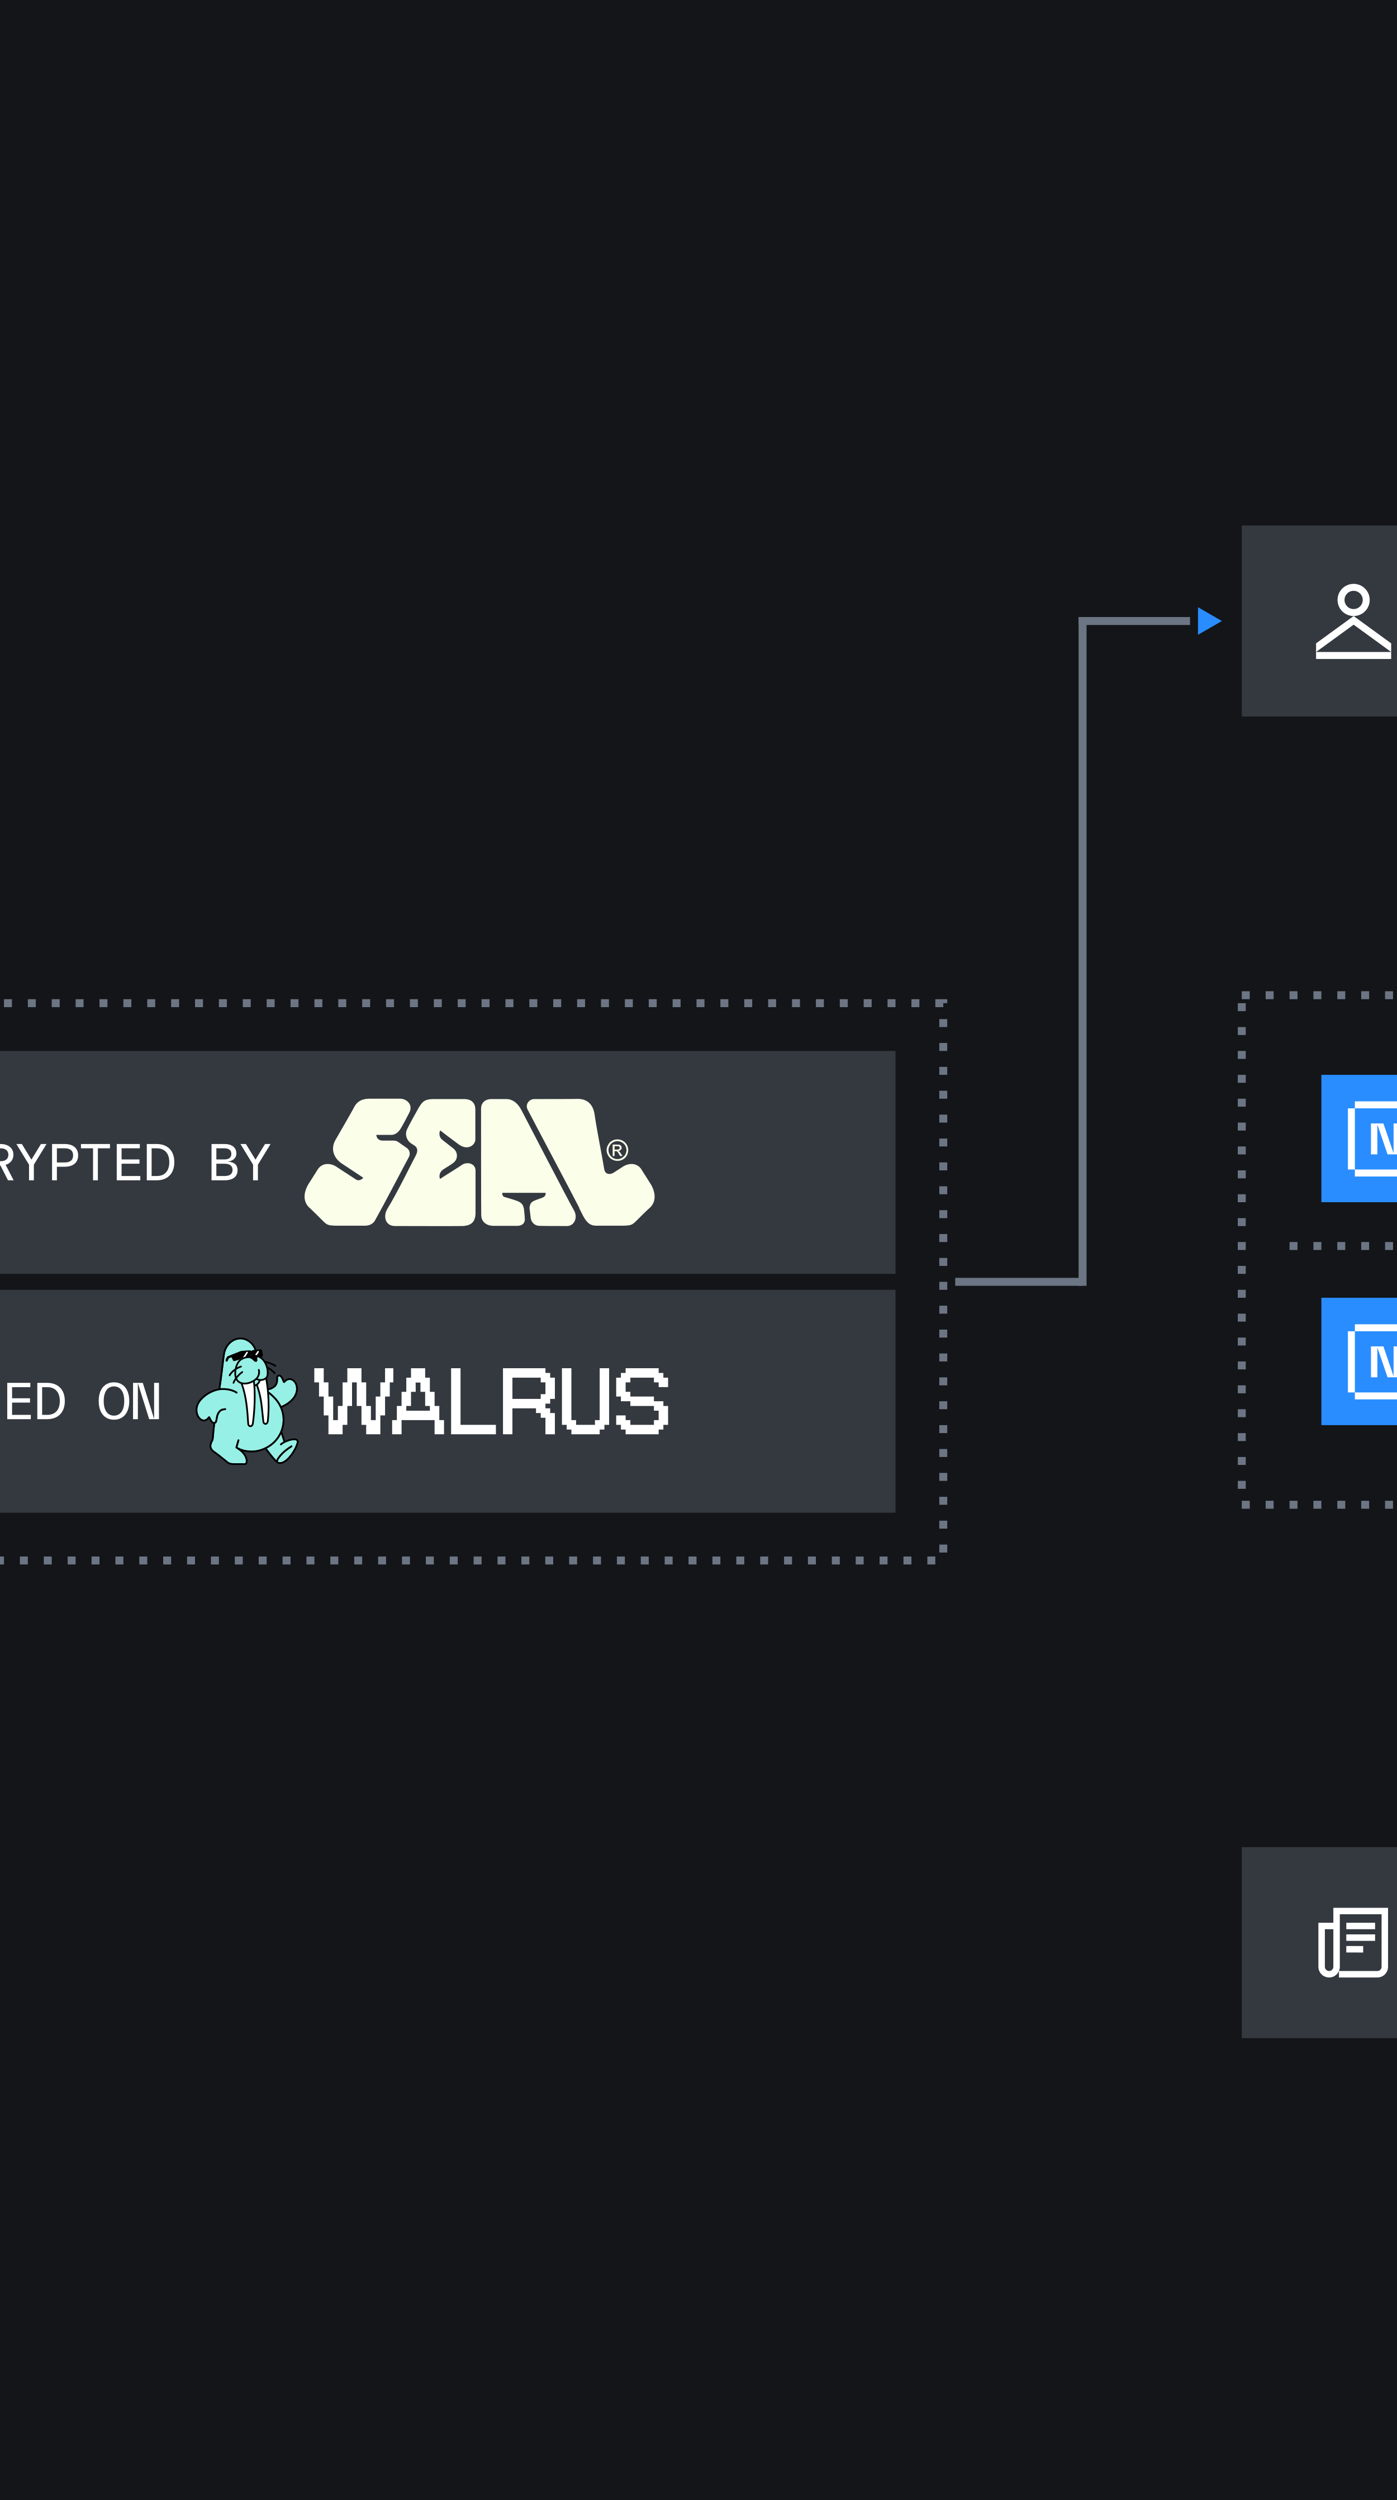
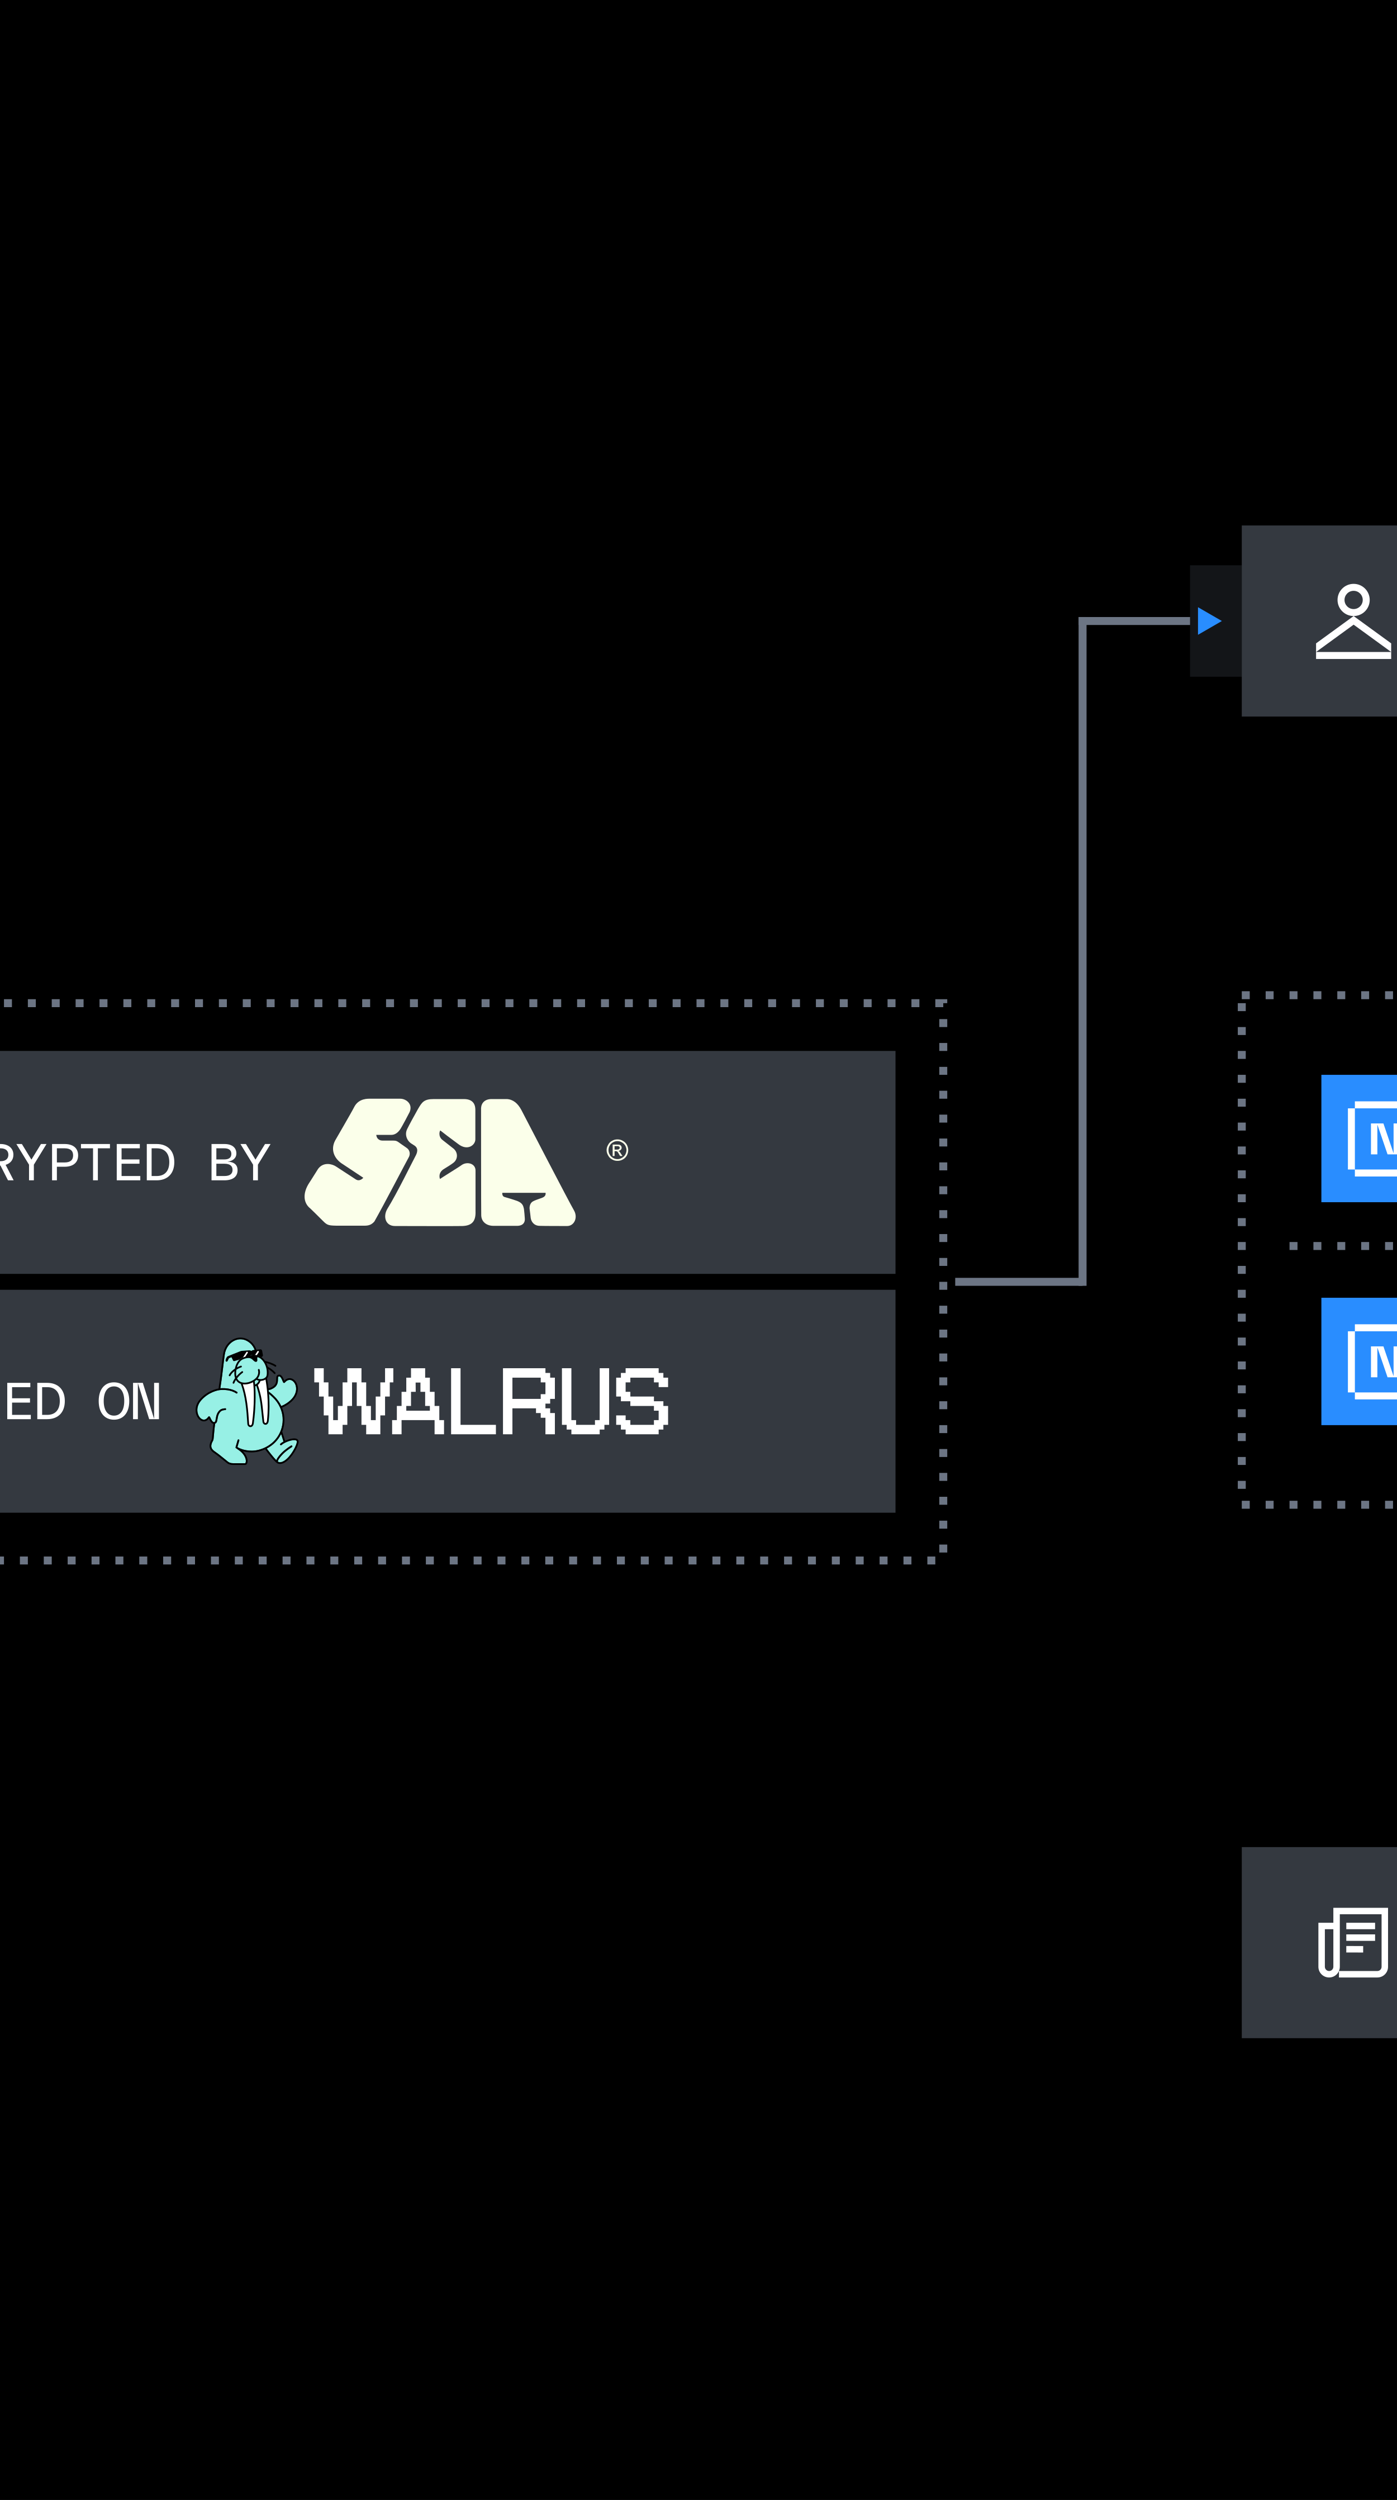
<svg xmlns="http://www.w3.org/2000/svg" width="351" height="628" viewBox="0 0 351 628" fill="none">
  <rect x="0" y="0" width="351" height="628" fill="#808080" stroke="none" />
  <g clip-path="url(#clip0_8949_68381)">
    <rect width="351" height="628" fill="black" />
-     <rect width="1368" height="752" transform="translate(-351 -62)" fill="#131518" />
    <path d="M272 155H271V157H272V156V155ZM303 156V155H272V156V157H303V156Z" fill="#6C7584" />
    <path d="M241 321H240V323H241V322V321ZM272 322V321H241V322V323H272V322Z" fill="#6C7584" />
    <rect width="13" height="28" transform="translate(299 142)" fill="#131518" />
    <path d="M307 156L301 159.464L301 152.536L307 156Z" fill="#298DFF" />
    <rect x="312" y="250" width="345" height="128" stroke="#6C7584" stroke-width="2" stroke-dasharray="2 4" />
    <rect width="32" height="32" transform="translate(332 270)" fill="#298DFF" />
    <path d="M355.784 295.538H340.419V293.786H355.784V295.538ZM357.538 293.786H355.786V278.419H357.538V293.786ZM340.418 293.786H338.666V278.419H340.418V293.786ZM350.141 289.718V282.217H351.746V289.984H348.629L346.064 282.483V289.984H344.459V282.217H347.586L350.141 289.718ZM355.784 278.419H340.419V276.667H355.784V278.419Z" fill="white" />
    <line x1="324" y1="313" x2="645" y2="313" stroke="#6C7584" stroke-width="2" stroke-dasharray="2 4" />
    <rect width="32" height="32" transform="translate(332 326)" fill="#298DFF" />
    <path d="M355.784 351.538H340.419V349.786H355.784V351.538ZM357.538 349.786H355.786V334.419H357.538V349.786ZM340.418 349.786H338.666V334.419H340.418V349.786ZM350.141 345.718V338.217H351.746V345.984H348.629L346.064 338.483V345.984H344.459V338.217H347.586L350.141 345.718ZM355.784 334.419H340.419V332.667H355.784V334.419Z" fill="white" />
    <rect x="-101" y="252" width="338" height="140" stroke="#6C7584" stroke-width="2" stroke-dasharray="2 4" />
    <rect width="314" height="56" transform="translate(-89 264)" fill="#343940" />
    <path d="M-26.964 296.5L-26.964 287.38H-21.168V288.46H-25.752L-25.752 291.256H-21.252L-21.252 292.336H-25.752L-25.752 295.42H-21.048L-21.048 296.5H-26.964ZM-19.485 296.5L-19.485 287.38H-17.037L-14.193 296.428L-14.193 287.38H-12.981L-12.981 296.5H-15.429L-18.273 287.452L-18.273 296.5H-19.485ZM-7.939 296.632C-10.267 296.632 -11.779 294.916 -11.779 291.94C-11.779 288.964 -10.267 287.248 -7.939 287.248C-6.067 287.248 -4.843 288.364 -4.387 290.344H-5.647C-5.995 289 -6.739 288.268 -7.939 288.268C-9.547 288.268 -10.519 289.6 -10.519 291.94C-10.519 294.28 -9.547 295.612 -7.939 295.612C-6.739 295.612 -5.983 294.868 -5.623 293.524H-4.363C-4.807 295.516 -6.067 296.632 -7.939 296.632ZM-3.065 296.5L-3.065 287.38H0.127C2.119 287.38 3.367 288.436 3.367 290.08C3.367 291.34 2.635 292.252 1.411 292.612L3.427 296.5H2.011L0.115 292.78H-1.853L-1.853 296.5H-3.065ZM-1.853 291.7H0.151C1.363 291.7 2.107 291.124 2.107 290.08C2.107 289.036 1.363 288.46 0.151 288.46H-1.853L-1.853 291.7ZM7.294 296.5L7.294 292.576L4.114 287.38H5.494L7.894 291.304L10.294 287.38H11.686L8.506 292.576L8.506 296.5H7.294ZM13.08 296.5L13.08 287.38H16.224C18.348 287.38 19.632 288.4 19.632 290.236C19.632 292.072 18.348 293.092 16.224 293.092H14.292V296.5H13.08ZM14.292 292.012H16.26C17.616 292.012 18.372 291.436 18.372 290.236C18.372 289.036 17.616 288.46 16.26 288.46H14.292L14.292 292.012ZM23.378 296.5L23.378 288.46H20.343V287.38H27.627V288.46H24.59L24.59 296.5H23.378ZM29.333 296.5L29.333 287.38H35.129V288.46H30.545L30.545 291.256H35.045V292.336H30.545L30.545 295.42H35.249V296.5H29.333ZM36.883 296.5L36.883 287.38H39.355C42.019 287.38 43.795 288.976 43.795 291.94C43.795 294.904 42.019 296.5 39.355 296.5H36.883ZM38.095 295.42H39.391C41.371 295.42 42.535 294.184 42.535 291.94C42.535 289.708 41.371 288.46 39.391 288.46H38.095L38.095 295.42ZM53.148 296.5L53.148 287.38H56.364C58.536 287.38 59.388 288.484 59.388 289.744C59.388 290.944 58.476 291.676 57.156 291.808C58.812 291.868 59.688 292.588 59.688 293.968C59.688 295.612 58.476 296.5 56.364 296.5H53.148ZM54.36 295.42H56.4C57.756 295.42 58.428 294.88 58.428 293.884C58.428 292.876 57.756 292.336 56.4 292.336H54.36V295.42ZM54.36 291.256H56.352C57.468 291.256 58.128 290.836 58.128 289.864C58.128 288.904 57.468 288.46 56.352 288.46H54.36L54.36 291.256ZM63.59 296.5V292.576L60.41 287.38H61.79L64.19 291.304L66.59 287.38H67.982L64.802 292.576V296.5H63.59Z" fill="white" />
    <path fill-rule="evenodd" clip-rule="evenodd" d="M98.057 285.084C98.072 285.084 98.323 285.087 98.323 285.087C99.201 285.087 100.012 284.563 100.664 283.52C100.924 283.129 102.749 279.74 102.923 279.349C103.792 277.263 101.967 276.003 100.577 276.003C100.316 276.003 93.408 276.003 93.103 276.003C92.582 276.003 90.236 275.83 89.063 277.959C88.107 279.827 84.892 285.258 84.196 286.518C82.936 288.951 84.109 291.211 86.108 292.427C87.412 293.296 89.323 294.556 91.279 295.86C91.279 295.86 90.41 296.946 89.367 296.251C89.106 296.077 84.631 293.166 84.37 292.992C83.414 292.384 81.285 291.819 79.938 293.6C79.808 293.774 78.157 296.468 77.679 297.163C76.072 299.64 76.115 302.116 77.983 303.594C78.418 303.985 80.199 305.766 80.59 306.157C82.111 307.678 82.154 307.852 84.457 307.895C84.501 307.895 91.235 307.895 91.279 307.895C92.626 307.938 93.321 307.678 94.059 306.852C96.319 302.898 102.184 291.602 102.619 290.863C103.271 289.82 102.88 288.777 102.097 288.3C101.793 288.082 100.968 287.517 100.664 287.3C99.534 286.475 99.621 286.518 98.013 286.518C97.926 286.518 96.753 286.518 96.275 286.518C96.015 286.518 95.493 286.562 94.972 286.084C94.711 285.823 94.581 285.475 94.537 285.084C96.102 285.084 96.493 285.084 98.057 285.084Z" fill="#FBFFEA" />
    <path fill-rule="evenodd" clip-rule="evenodd" d="M103.401 287.299C102.315 286.647 101.533 285.039 102.358 283.519C102.749 282.693 104.096 280.217 105.008 278.609C106.051 276.828 106.529 276.089 109.006 276.089C109.136 276.089 116.522 276.089 116.566 276.089C119.347 276.089 119.434 278.088 119.434 278.87C119.434 279.217 119.434 285.821 119.434 286.212C119.434 287.646 117.478 289.21 115.132 287.386C115.002 287.299 113.438 286.126 112.395 285.344C112.091 285.126 110.831 284.127 110.657 283.997C110.526 283.866 109.918 285.474 111.265 286.43C111.83 286.864 113.133 287.907 113.698 288.341C115.176 289.341 115.132 291.253 113.829 292.165C113.394 292.513 112.264 293.208 111.7 293.555C109.875 294.555 110.526 296.206 110.57 296.162C110.918 295.858 115.48 293.077 115.958 292.686C117.348 291.687 119.564 292.252 119.477 294.164C119.477 294.294 119.477 304.114 119.477 304.244C119.564 306.634 118.738 307.894 116.175 307.98C115.914 308.024 99.534 307.98 99.23 307.98C96.84 307.98 96.188 305.591 97.318 303.679C99.795 299.682 103.618 291.817 104.357 290.471C104.835 289.602 105.269 288.428 104.009 287.69C102.749 286.908 104.965 288.255 103.401 287.299Z" fill="#FBFFEA" />
    <path fill-rule="evenodd" clip-rule="evenodd" d="M120.911 305.286C120.868 305.025 120.868 278.521 120.868 278.348C120.955 277.044 121.824 276.045 123.648 276.088C123.735 276.088 127.255 276.088 127.342 276.088C128.906 276.175 130.079 277.131 130.991 278.826C131.6 279.999 143.157 302.288 144.2 304.026C145.286 305.894 144.243 307.98 142.505 307.98C141.506 307.98 136.727 307.98 135.553 307.936C134.12 307.893 133.468 306.85 133.338 305.938C133.294 305.59 133.164 304.33 133.077 303.765C132.99 303.157 133.164 302.158 133.946 301.767C134.858 301.289 136.031 301.028 136.553 300.724C137.248 300.333 137.074 299.638 137.074 299.638C136.509 299.638 126.212 299.638 126.212 299.638C126.212 299.638 126.082 300.463 126.733 300.68C126.907 300.724 128.862 301.289 129.949 301.68C131.382 302.245 131.469 302.983 131.643 303.678C131.686 303.896 131.86 305.807 131.86 306.068C131.947 306.981 131.513 307.893 129.992 307.936C128.167 307.936 125.43 307.936 123.996 307.936C122.301 307.936 120.955 306.981 120.911 305.286Z" fill="#FBFFEA" />
-     <path fill-rule="evenodd" clip-rule="evenodd" d="M132.641 278.871C133.945 281.434 144.199 300.725 145.415 303.159L145.589 303.55V303.637C145.937 304.201 146.675 306.026 147.458 306.852C148.196 307.677 148.891 307.938 150.238 307.895C150.238 307.895 156.495 307.895 156.538 307.895C158.841 307.851 158.885 307.677 160.405 306.157C160.796 305.766 162.578 303.984 163.056 303.593C164.881 302.116 164.924 299.639 163.316 297.163C162.839 296.467 161.187 293.774 161.057 293.6C159.71 291.818 157.625 292.383 156.625 292.992C156.495 293.078 155.496 293.73 154.409 294.425L154.149 294.599C153.41 295.034 152.671 294.947 152.367 294.686C152.063 294.469 151.846 294.121 151.759 293.383C151.325 290.602 150.021 284.302 149.413 280.087C148.935 276.524 146.545 276.046 145.198 276.046C144.416 276.09 134.857 276.09 134.206 276.09C132.815 276.133 131.859 277.567 132.641 278.871Z" fill="#FBFFEA" />
    <path d="M155.149 286.22C155.584 286.22 156.018 286.307 156.453 286.568C156.887 286.785 157.235 287.133 157.496 287.567C157.713 288.002 157.843 288.436 157.843 288.914C157.843 289.392 157.713 289.826 157.496 290.261C157.235 290.695 156.931 291.043 156.496 291.26C156.062 291.521 155.584 291.608 155.149 291.608C154.671 291.608 154.237 291.521 153.802 291.26C153.368 291.043 153.02 290.695 152.803 290.261C152.542 289.826 152.412 289.392 152.412 288.914C152.412 288.436 152.542 288.002 152.803 287.567C153.02 287.133 153.368 286.785 153.802 286.568C154.237 286.307 154.671 286.22 155.149 286.22ZM155.149 286.655C154.758 286.655 154.367 286.742 154.02 286.959C153.672 287.133 153.368 287.437 153.194 287.784C152.977 288.132 152.89 288.523 152.89 288.914C152.89 289.305 152.977 289.696 153.194 290.044C153.368 290.391 153.672 290.652 154.02 290.869C154.367 291.087 154.758 291.173 155.149 291.173C155.54 291.173 155.888 291.087 156.236 290.869C156.627 290.652 156.887 290.391 157.105 290.044C157.278 289.696 157.409 289.305 157.409 288.914C157.409 288.523 157.278 288.132 157.105 287.784C156.887 287.437 156.583 287.133 156.236 286.959C155.888 286.742 155.497 286.655 155.149 286.655ZM153.933 290.391V287.524H154.932C155.28 287.524 155.54 287.524 155.671 287.567C155.845 287.654 155.975 287.741 156.062 287.871C156.149 288.002 156.192 288.132 156.192 288.306C156.192 288.523 156.105 288.697 155.975 288.827C155.801 289.001 155.627 289.088 155.367 289.131C155.454 289.131 155.54 289.218 155.627 289.262C155.714 289.392 155.888 289.566 156.018 289.826L156.409 290.391H155.801L155.54 289.957C155.367 289.609 155.193 289.349 155.063 289.262C154.976 289.218 154.845 289.175 154.715 289.175H154.411V290.391H153.933ZM154.411 288.784H154.976C155.28 288.784 155.454 288.74 155.54 288.653C155.627 288.566 155.714 288.48 155.714 288.349C155.714 288.262 155.671 288.175 155.627 288.089C155.584 288.045 155.497 288.002 155.41 287.958C155.323 287.915 155.193 287.915 154.932 287.915H154.411V288.784Z" fill="#FBFFEA" />
    <rect width="314" height="56" transform="translate(-89 324)" fill="#343940" />
    <path d="M-27.562 356.632C-29.446 356.632 -30.742 355.552 -30.994 353.752H-29.734C-29.59 354.988 -28.75 355.612 -27.55 355.612C-26.266 355.612 -25.522 354.94 -25.522 353.992C-25.522 352.996 -26.17 352.792 -27.466 352.456L-28.522 352.18C-29.782 351.856 -30.766 351.16 -30.766 349.78C-30.766 348.328 -29.374 347.248 -27.694 347.248C-25.918 347.248 -24.778 348.256 -24.538 349.756H-25.798C-26.038 348.712 -26.746 348.268 -27.694 348.268C-28.702 348.268 -29.566 348.82 -29.566 349.66C-29.566 350.524 -29.026 350.8 -27.79 351.124L-26.734 351.4C-25.078 351.832 -24.322 352.432 -24.322 353.86C-24.322 355.492 -25.654 356.632 -27.562 356.632ZM-20.216 356.5L-20.216 348.46H-23.252V347.38H-15.968L-15.968 348.46H-19.004L-19.004 356.5H-20.216ZM-11.573 356.632C-13.901 356.632 -15.413 354.916 -15.413 351.94C-15.413 348.964 -13.901 347.248 -11.573 347.248C-9.245 347.248 -7.733 348.964 -7.733 351.94C-7.733 354.916 -9.245 356.632 -11.573 356.632ZM-14.153 351.94C-14.153 354.28 -13.181 355.612 -11.573 355.612C-9.965 355.612 -8.993 354.28 -8.993 351.94C-8.993 349.6 -9.965 348.268 -11.573 348.268C-13.181 348.268 -14.153 349.6 -14.153 351.94ZM-6.447 356.5L-6.447 347.38H-3.255C-1.263 347.38 -0.015 348.436 -0.015 350.08C-0.015 351.34 -0.747 352.252 -1.971 352.612L0.045 356.5H-1.371L-3.267 352.78H-5.235L-5.235 356.5H-6.447ZM-5.235 351.7H-3.231C-2.019 351.7 -1.275 351.124 -1.275 350.08C-1.275 349.036 -2.019 348.46 -3.231 348.46H-5.235L-5.235 351.7ZM1.823 356.5L1.823 347.38H7.619V348.46H3.035L3.035 351.256H7.535V352.336H3.035L3.035 355.42H7.739V356.5H1.823ZM9.374 356.5L9.374 347.38H11.846C14.51 347.38 16.286 348.976 16.286 351.94C16.286 354.904 14.51 356.5 11.846 356.5H9.374ZM10.586 355.42H11.882C13.862 355.42 15.026 354.184 15.026 351.94C15.026 349.708 13.862 348.46 11.882 348.46H10.586L10.586 355.42ZM28.639 356.632C26.311 356.632 24.799 354.916 24.799 351.94C24.799 348.964 26.311 347.248 28.639 347.248C30.966 347.248 32.478 348.964 32.478 351.94C32.478 354.916 30.966 356.632 28.639 356.632ZM26.058 351.94C26.058 354.28 27.03 355.612 28.639 355.612C30.247 355.612 31.218 354.28 31.218 351.94C31.218 349.6 30.247 348.268 28.639 348.268C27.03 348.268 26.058 349.6 26.058 351.94ZM33.429 356.5L33.429 347.38H35.877L38.721 356.428L38.721 347.38H39.933L39.933 356.5H37.485L34.641 347.452L34.641 356.5H33.429Z" fill="white" />
    <path d="M70.803 364.928C71.28 364.432 72.299 363.645 73.123 363.137C73.225 363.074 73.359 363.105 73.422 363.207C73.486 363.309 73.454 363.443 73.352 363.506C72.554 363.998 71.573 364.755 71.118 365.228C69.886 366.511 69.804 366.983 69.826 367.126C69.831 367.156 69.842 367.18 69.872 367.202C69.886 367.21 69.903 367.221 69.915 367.227C70.369 367.411 70.902 367.302 71.498 366.903C73.124 365.813 74.583 363.015 74.583 362.157C74.583 361.996 74.52 361.901 74.371 361.836C73.621 361.513 71.5 362.268 70.734 362.986C70.646 363.068 70.508 363.064 70.426 362.977C70.343 362.889 70.348 362.752 70.435 362.67C70.627 362.49 70.907 362.303 71.233 362.127L70.634 360.222C69.864 361.788 68.607 363.054 67.017 363.877C67.741 364.848 68.781 366.162 69.431 366.823C69.564 366.369 70.01 365.754 70.803 364.928Z" fill="#97F0E5" />
    <path d="M64.582 340.879C64.46 340.889 64.355 340.804 64.343 340.684C64.154 338.773 63.312 337.449 61.84 336.749C60.863 336.294 59.732 336.334 58.741 336.862C57.555 337.493 56.713 338.733 56.488 340.179C56.366 340.96 56.261 341.858 56.138 342.898C55.96 344.416 55.739 346.294 55.362 348.746C56.427 348.653 58.274 348.757 59.583 349.66C59.682 349.728 59.707 349.863 59.639 349.962C59.57 350.06 59.434 350.085 59.336 350.017C58.019 349.109 56.087 349.079 55.153 349.205C54.714 349.264 52.428 349.665 50.556 351.778C49.624 352.828 49.337 354.158 49.789 355.336C50.063 356.051 50.584 356.554 51.115 356.615C51.557 356.667 51.977 356.417 52.331 355.896C52.373 355.834 52.459 355.788 52.533 355.789C52.699 355.794 52.76 355.923 52.895 356.205C53.049 356.528 53.336 357.128 53.664 357.237C53.752 357.267 53.838 357.257 53.935 357.207C54.103 357.118 54.158 356.774 54.221 356.375C54.327 355.716 54.471 354.812 55.284 354.151C55.605 353.9 56.017 353.834 56.563 353.768C56.681 353.752 56.791 353.839 56.805 353.958C56.82 354.077 56.734 354.185 56.615 354.199C56.139 354.256 55.785 354.311 55.556 354.49C54.875 355.044 54.751 355.82 54.651 356.444C54.569 356.957 54.499 357.4 54.138 357.591C54.11 357.606 54.081 357.618 54.053 357.629C53.908 358.65 53.83 359.585 53.767 360.343C53.687 361.301 53.65 361.697 53.551 361.87C52.806 363.135 52.953 363.943 54.056 364.659C54.752 365.122 55.927 366.079 56.785 366.778C56.967 366.926 57.135 367.062 57.28 367.18C57.611 367.447 58.021 367.566 58.608 367.566H61.617C61.622 367.56 61.699 367.489 61.743 367.289C61.854 366.792 61.68 365.936 60.861 365.026C60.458 364.58 59.91 364.21 59.547 363.965C59.43 363.886 59.334 363.821 59.27 363.772C59.27 363.772 59.27 363.772 59.269 363.771C59.269 363.771 59.27 363.771 59.269 363.771C59.269 363.771 59.268 363.77 59.267 363.77C59.267 363.769 59.267 363.769 59.266 363.768C59.252 363.757 59.243 363.743 59.232 363.73C59.226 363.721 59.217 363.715 59.211 363.706C59.211 363.705 59.211 363.704 59.21 363.704C59.204 363.692 59.202 363.679 59.198 363.666C59.193 363.653 59.186 363.641 59.185 363.627C59.184 363.626 59.184 363.626 59.184 363.625C59.183 363.617 59.186 363.609 59.186 363.601C59.186 363.596 59.186 363.591 59.187 363.586C59.187 363.572 59.186 363.558 59.189 363.544C59.19 363.543 59.19 363.542 59.191 363.54C59.191 363.54 59.191 363.539 59.191 363.538L59.705 361.742C59.739 361.627 59.858 361.559 59.975 361.593C60.09 361.626 60.157 361.746 60.124 361.861L59.653 363.507C60.601 364.136 62.746 364.737 64.891 364.216C67.837 363.491 70.037 361.395 70.776 358.61C71.229 356.906 71.073 355.161 70.378 353.596C70.373 353.587 70.366 353.58 70.362 353.57C70.36 353.565 70.361 353.559 70.359 353.554C69.935 352.615 69.316 351.741 68.514 350.983C67.841 350.331 67.238 349.901 67.232 349.897C67.134 349.827 67.111 349.692 67.181 349.594C67.25 349.496 67.386 349.473 67.484 349.543C67.51 349.561 68.119 349.995 68.816 350.67C69.611 351.422 70.232 352.284 70.676 353.209C71.53 352.849 72.272 352.385 72.933 351.789C74.119 350.743 74.636 349.384 74.319 348.15C74.122 347.383 73.614 346.801 73.026 346.669C72.525 346.556 72.005 346.784 71.564 347.312C71.502 347.382 71.42 347.412 71.335 347.397C71.169 347.368 71.109 347.218 70.979 346.891C70.833 346.524 70.589 345.91 70.266 345.778C70.176 345.742 70.085 345.746 69.98 345.793C69.853 345.842 69.845 346.062 69.842 346.418C69.835 347.138 69.826 348.227 68.361 348.91C68.036 349.083 67.819 349.167 67.279 349.167C67.159 349.167 67.061 349.07 67.061 348.95C67.061 348.852 67.128 348.772 67.217 348.745C67.112 347.904 66.823 346.147 66.823 346.147C66.823 346.147 67.239 345.475 67.219 344.864C67.18 343.462 66.705 341.685 65.062 340.856C64.975 340.791 64.875 340.661 64.767 340.563C64.77 340.589 64.774 340.615 64.777 340.642C64.788 340.761 64.701 340.867 64.582 340.879Z" fill="#97F0E5" />
    <path d="M74.544 361.438C73.895 361.158 72.633 361.469 71.627 361.931L70.9 359.615C71.014 359.325 71.116 359.028 71.197 358.721C71.658 356.985 71.519 355.21 70.853 353.605C71.749 353.227 72.528 352.738 73.223 352.113C74.532 350.959 75.1 349.437 74.741 348.042C74.499 347.104 73.879 346.416 73.122 346.245C72.527 346.111 71.93 346.318 71.421 346.824C71.408 346.792 71.396 346.76 71.384 346.73C71.201 346.272 70.925 345.579 70.431 345.377C70.23 345.294 70.019 345.301 69.813 345.392C69.413 345.546 69.41 345.987 69.406 346.414C69.4 347.098 69.392 347.95 68.166 348.521C67.89 348.668 67.749 348.733 67.278 348.733C67.257 348.733 67.237 348.739 67.217 348.745C67.127 348.772 67.061 348.852 67.061 348.95C67.061 349.07 67.158 349.167 67.279 349.167C67.819 349.167 68.035 349.083 68.361 348.91C69.825 348.227 69.835 347.138 69.841 346.418C69.844 346.062 69.852 345.842 69.979 345.793C70.085 345.746 70.176 345.742 70.266 345.778C70.589 345.91 70.833 346.524 70.979 346.891C71.109 347.218 71.169 347.368 71.335 347.397C71.42 347.412 71.502 347.382 71.563 347.312C72.005 346.784 72.524 346.556 73.026 346.669C73.614 346.801 74.121 347.383 74.319 348.15C74.636 349.384 74.119 350.744 72.933 351.789C72.271 352.385 71.53 352.849 70.675 353.209C70.232 352.284 69.611 351.422 68.816 350.67C68.119 349.995 67.509 349.561 67.484 349.543C67.386 349.473 67.25 349.496 67.18 349.594C67.111 349.692 67.134 349.827 67.232 349.897C67.238 349.901 67.841 350.331 68.514 350.983C69.316 351.742 69.935 352.615 70.359 353.554C70.361 353.559 70.36 353.565 70.362 353.57C70.366 353.58 70.372 353.587 70.377 353.596C71.073 355.161 71.228 356.906 70.776 358.61C70.037 361.395 67.837 363.491 64.891 364.216C62.746 364.737 60.601 364.136 59.652 363.507L60.124 361.861C60.157 361.746 60.09 361.626 59.974 361.593C59.858 361.559 59.738 361.627 59.705 361.742L59.191 363.538C59.19 363.539 59.191 363.54 59.19 363.54C59.19 363.542 59.189 363.543 59.189 363.544C59.186 363.558 59.187 363.572 59.187 363.586C59.186 363.591 59.185 363.596 59.185 363.601C59.186 363.609 59.183 363.617 59.184 363.625C59.184 363.626 59.184 363.626 59.184 363.627C59.186 363.641 59.193 363.653 59.197 363.666C59.202 363.679 59.203 363.692 59.21 363.704C59.21 363.705 59.211 363.705 59.211 363.706C59.216 363.715 59.225 363.721 59.232 363.73C59.242 363.743 59.252 363.757 59.266 363.768C59.266 363.769 59.267 363.769 59.267 363.77C59.268 363.77 59.269 363.771 59.269 363.771C59.269 363.771 59.269 363.771 59.269 363.771C59.27 363.772 59.27 363.772 59.27 363.772C59.334 363.821 59.43 363.886 59.547 363.965C59.909 364.21 60.458 364.58 60.861 365.026C61.68 365.936 61.854 366.792 61.743 367.289C61.699 367.489 61.622 367.56 61.617 367.566H58.608C58.02 367.566 57.611 367.447 57.28 367.18C57.135 367.062 56.967 366.926 56.785 366.778C55.927 366.079 54.751 365.122 54.055 364.659C52.952 363.943 52.806 363.135 53.551 361.87C53.65 361.697 53.687 361.301 53.766 360.343C53.829 359.585 53.908 358.65 54.053 357.629C54.081 357.618 54.109 357.606 54.138 357.591C54.498 357.4 54.569 356.957 54.651 356.444C54.751 355.82 54.875 355.044 55.556 354.49C55.785 354.311 56.139 354.256 56.615 354.199C56.734 354.185 56.819 354.077 56.805 353.958C56.791 353.839 56.681 353.753 56.563 353.768C56.016 353.834 55.605 353.9 55.283 354.151C54.471 354.812 54.326 355.716 54.221 356.376C54.157 356.774 54.102 357.118 53.935 357.207C53.838 357.257 53.752 357.267 53.664 357.237C53.336 357.128 53.049 356.528 52.895 356.205C52.76 355.923 52.699 355.794 52.533 355.789C52.459 355.789 52.373 355.834 52.331 355.896C51.977 356.417 51.556 356.667 51.115 356.615C50.584 356.554 50.063 356.051 49.788 355.336C49.337 354.158 49.623 352.828 50.556 351.779C52.428 349.665 54.714 349.264 55.153 349.205C56.087 349.079 58.019 349.109 59.336 350.017C59.434 350.085 59.57 350.06 59.639 349.962C59.707 349.863 59.682 349.728 59.583 349.66C58.273 348.757 56.427 348.653 55.362 348.746C55.739 346.294 55.959 344.416 56.138 342.898C56.26 341.858 56.366 340.96 56.487 340.179C56.712 338.733 57.555 337.493 58.741 336.862C59.732 336.334 60.862 336.294 61.84 336.749C63.312 337.449 64.154 338.773 64.343 340.684C64.355 340.804 64.46 340.889 64.581 340.879C64.701 340.867 64.788 340.761 64.777 340.642C64.774 340.615 64.77 340.59 64.767 340.563C64.548 338.561 63.603 337.106 62.026 336.356C60.921 335.842 59.649 335.887 58.536 336.479C57.23 337.174 56.303 338.532 56.057 340.112C55.934 340.901 55.828 341.803 55.705 342.847C55.524 344.388 55.299 346.299 54.913 348.803C54.175 348.933 52.017 349.472 50.23 351.491C49.188 352.664 48.871 354.159 49.382 355.491C49.719 356.37 50.364 356.965 51.065 357.046C51.585 357.106 52.082 356.877 52.5 356.388C52.501 356.39 52.501 356.391 52.502 356.392C52.697 356.8 53.023 357.481 53.526 357.649C53.553 357.658 53.581 357.664 53.608 357.67C53.469 358.668 53.39 359.608 53.332 360.307C53.282 360.914 53.229 361.542 53.174 361.652C52.634 362.569 52.114 363.916 53.816 365.022C54.492 365.472 55.658 366.421 56.51 367.114C56.692 367.263 56.86 367.399 57.006 367.517C57.414 367.847 57.923 368 58.608 368H61.617C61.811 368 61.983 367.862 62.091 367.622C62.3 367.155 62.343 366.023 61.185 364.735C61.131 364.676 61.076 364.619 61.019 364.563C61.671 364.741 62.41 364.849 63.18 364.849C63.777 364.849 64.391 364.784 64.995 364.638C65.565 364.497 66.108 364.307 66.62 364.074C67.187 364.836 68.962 367.178 69.672 367.589C69.676 367.592 69.679 367.595 69.684 367.597C69.687 367.599 69.691 367.6 69.695 367.602C69.714 367.612 69.733 367.622 69.75 367.629C69.949 367.709 70.155 367.75 70.369 367.75C70.799 367.75 71.258 367.587 71.741 367.263C73.399 366.152 75.019 363.225 75.019 362.157C75.019 361.825 74.85 361.57 74.544 361.438ZM71.498 366.903C70.902 367.303 70.369 367.412 69.915 367.227C69.903 367.222 69.886 367.21 69.872 367.202C69.842 367.18 69.831 367.156 69.826 367.126C69.804 366.983 69.886 366.511 71.118 365.229C71.573 364.755 72.554 363.998 73.352 363.506C73.454 363.443 73.486 363.309 73.422 363.207C73.359 363.105 73.225 363.074 73.123 363.137C72.299 363.645 71.28 364.432 70.803 364.928C70.01 365.754 69.564 366.369 69.431 366.823C68.781 366.163 67.741 364.848 67.017 363.878C68.607 363.054 69.864 361.788 70.634 360.222L71.233 362.127C70.907 362.303 70.627 362.49 70.435 362.67C70.348 362.752 70.343 362.889 70.426 362.977C70.508 363.064 70.646 363.068 70.734 362.986C71.5 362.268 73.621 361.514 74.371 361.837C74.52 361.901 74.583 361.996 74.583 362.157C74.583 363.016 73.124 365.813 71.498 366.903Z" fill="black" />
    <path d="M62.769 340.721C62.879 340.555 63.103 340.339 63.529 340.323C64.089 340.301 64.793 340.496 64.823 340.504C65.11 340.581 65.385 340.72 65.644 340.903C65.645 340.903 65.646 340.903 65.646 340.903C65.818 340.866 66.101 340.721 66.057 340.41C66.012 340.095 65.941 339.733 65.895 339.493C65.861 339.315 65.786 338.918 65.414 338.952C65.042 338.986 63.813 339.105 63.633 339.135C63.299 339.191 63.156 339.391 63.156 339.391C63.156 339.391 62.989 339.173 62.48 339.212L60.767 339.343C60.633 339.353 60.502 339.383 60.376 339.433C59.691 339.707 57.357 340.632 57.186 340.716C56.949 340.832 56.32 342.062 56.948 342.062C57.265 342.062 57.384 341.262 57.569 341.175C57.676 341.124 57.96 341.016 58.078 340.97C58.125 340.951 58.178 340.972 58.2 341.018L58.558 341.762C58.618 341.888 58.764 341.95 58.897 341.906L60.167 341.538C60.408 341.314 60.685 341.13 61.005 341.009C61.919 340.661 62.49 340.674 62.769 340.721Z" fill="black" />
    <path d="M62.904 340.58L62.754 339.817C62.754 339.817 62.742 339.606 62.516 339.625L60.762 339.774C60.762 339.774 60.544 339.769 60.593 340.023L60.74 340.788C60.74 340.788 60.75 340.977 61.053 340.948L62.94 340.768L62.904 340.58Z" fill="black" />
-     <path d="M65.624 340.329L65.483 339.565C65.457 339.426 65.328 339.331 65.187 339.347L63.668 339.522C63.668 339.522 63.419 339.538 63.461 339.753L63.606 340.495C63.632 340.622 63.827 340.696 63.944 340.696C63.944 340.696 65.286 340.568 65.457 340.551C65.664 340.53 65.624 340.329 65.624 340.329Z" fill="black" />
    <path fill-rule="evenodd" clip-rule="evenodd" d="M62.187 339.587C62.279 339.646 62.305 339.768 62.246 339.86L61.357 341.243C61.298 341.335 61.176 341.361 61.084 341.302C60.993 341.243 60.966 341.121 61.025 341.029L61.914 339.646C61.973 339.555 62.095 339.528 62.187 339.587Z" fill="white" />
    <path fill-rule="evenodd" clip-rule="evenodd" d="M64.953 339.389C65.044 339.448 65.071 339.571 65.012 339.662L64.123 341.045C64.064 341.137 63.942 341.163 63.85 341.104C63.758 341.045 63.732 340.923 63.791 340.831L64.68 339.449C64.739 339.357 64.861 339.33 64.953 339.389Z" fill="white" />
    <path d="M69.32 342.926C68.428 342.333 67.27 342.035 66.714 341.892C66.656 341.877 66.609 341.865 66.569 341.854C66.302 341.471 65.988 341.146 65.644 340.903C65.386 340.719 65.11 340.58 64.823 340.504C64.793 340.496 64.089 340.301 63.529 340.323C63.104 340.339 62.88 340.555 62.769 340.721C62.49 340.674 61.92 340.661 61.005 341.008C60.685 341.13 60.408 341.313 60.168 341.538C59.549 342.115 59.18 342.973 59.007 343.814C58.432 344.198 57.84 344.725 57.503 345.398C57.449 345.505 57.493 345.636 57.6 345.689C57.632 345.705 57.665 345.712 57.698 345.712C57.778 345.712 57.854 345.668 57.892 345.592C58.123 345.132 58.504 344.737 58.914 344.415C58.912 344.439 58.908 344.464 58.906 344.487C58.838 345.198 58.914 345.749 59.065 346.18C58.824 346.518 58.609 346.895 58.463 347.297C58.422 347.409 58.48 347.534 58.594 347.575C58.618 347.584 58.643 347.588 58.668 347.588C58.757 347.588 58.84 347.533 58.873 347.444C58.973 347.167 59.115 346.899 59.279 346.645C59.567 347.128 59.955 347.388 60.25 347.525C60.33 347.562 60.413 347.593 60.498 347.621C61.645 350.688 61.936 354.143 62.153 357.714C62.19 358.145 62.515 358.48 62.908 358.492C62.915 358.492 62.921 358.492 62.928 358.492C63.25 358.492 63.651 358.252 63.753 357.567C64.284 353.785 64.269 350.248 64.13 348.256C64.149 348.25 64.168 348.245 64.187 348.239C64.263 348.212 64.335 348.18 64.406 348.145C65.297 350.776 65.485 352.62 65.718 354.932C65.787 355.62 65.859 356.332 65.954 357.126C66.003 357.579 66.322 357.907 66.711 357.907H66.712C67.049 357.907 67.438 357.644 67.515 356.909C68.065 351.774 67.3 347.328 67.086 346.232C67.437 345.844 67.477 345.368 67.477 344.848C67.484 344.527 67.454 344.206 67.398 343.891C67.801 344.139 68.375 344.54 68.858 345.086C68.9 345.135 68.961 345.159 69.021 345.159C69.072 345.159 69.124 345.142 69.165 345.105C69.255 345.026 69.264 344.889 69.184 344.799C68.481 344.003 67.611 343.503 67.26 343.305C67.164 342.985 67.041 342.676 66.892 342.388C67.476 342.545 68.376 342.82 69.078 343.287C69.115 343.312 69.157 343.324 69.199 343.324C69.269 343.324 69.338 343.29 69.38 343.227C69.447 343.127 69.42 342.992 69.32 342.926ZM64.095 347.806C64.063 347.452 64.028 347.167 63.992 346.961C64.149 346.854 64.301 346.74 64.441 346.613C64.523 346.672 64.617 346.716 64.698 346.747C64.788 346.782 64.895 346.812 65.013 346.835C64.831 347.311 64.522 347.637 64.095 347.806ZM67.041 344.844C67.041 345.346 67.012 345.714 66.699 346.005C66.631 346.066 66.561 346.117 66.49 346.162C66.421 346.205 66.345 346.245 66.259 346.284C66.194 346.313 66.129 346.336 66.065 346.356C66.023 346.369 65.981 346.381 65.941 346.39C65.92 346.395 65.9 346.4 65.879 346.404C65.819 346.416 65.762 346.426 65.709 346.432C65.684 346.435 65.659 346.438 65.635 346.44C65.601 346.443 65.569 346.445 65.539 346.446C65.191 346.455 64.897 346.372 64.748 346.293C65.018 345.958 65.53 345.144 65.232 344.056C65.201 343.94 65.081 343.872 64.965 343.904C64.849 343.935 64.78 344.055 64.812 344.17C65.129 345.327 64.331 346.115 64.297 346.148C64.296 346.149 64.296 346.149 64.296 346.15C64.295 346.151 64.293 346.152 64.292 346.153C64.099 346.35 63.877 346.526 63.638 346.678L63.638 346.678C63.297 346.888 62.942 347.048 62.587 347.159C62.531 347.177 62.474 347.194 62.417 347.209C62.392 347.215 62.368 347.22 62.343 347.227C61.861 347.343 61.378 347.368 60.949 347.289C60.899 347.279 60.849 347.269 60.801 347.257C60.672 347.224 60.548 347.184 60.434 347.131C60.037 346.947 59.745 346.649 59.558 346.249C60.081 345.57 60.705 345.044 60.991 344.843C61.089 344.774 61.112 344.639 61.043 344.541C60.974 344.443 60.837 344.419 60.739 344.489C60.729 344.496 60.041 344.987 59.394 345.757C59.315 345.401 59.295 344.99 59.34 344.527C59.353 344.379 59.373 344.228 59.399 344.075C59.896 343.761 60.368 343.56 60.607 343.493C60.723 343.461 60.79 343.341 60.758 343.225C60.726 343.11 60.606 343.043 60.489 343.075C60.33 343.12 59.964 343.26 59.532 343.495C59.793 342.59 60.307 341.738 61.16 341.414C61.762 341.186 62.188 341.132 62.454 341.132C62.687 341.132 62.798 341.173 62.798 341.173C62.806 341.176 62.814 341.179 62.822 341.181C62.825 341.182 63.12 341.272 63.337 341.456C63.395 341.505 63.46 341.567 63.528 341.632C63.828 341.919 64.138 342.216 64.439 342.08C64.702 341.961 64.671 341.651 64.646 341.402C64.633 341.273 64.617 341.112 64.648 341.04C64.686 340.951 64.729 340.935 64.749 340.933C65.323 341.094 65.849 341.54 66.253 342.142C66.257 342.149 66.261 342.155 66.265 342.162C66.526 342.555 66.734 343.013 66.869 343.502C66.871 343.508 66.873 343.513 66.874 343.519C66.99 343.946 67.051 344.395 67.041 344.844Z" fill="black" />
    <path d="M65.462 346.883C65.281 347.441 64.973 347.758 64.786 347.908C65.722 350.639 65.912 352.52 66.15 354.889C66.22 355.575 66.291 356.285 66.386 357.077C66.414 357.335 66.574 357.473 66.711 357.473H66.712C66.897 357.473 67.043 357.233 67.082 356.863C67.593 352.092 66.956 347.924 66.702 346.544C66.226 346.839 65.736 346.882 65.462 346.883Z" fill="white" />
    <path d="M63.591 347.207C62.734 347.667 61.81 347.857 61.007 347.744C62.093 350.797 62.375 354.188 62.587 357.682C62.607 357.919 62.775 358.054 62.922 358.058H62.93C63.121 358.058 63.271 357.848 63.322 357.506C63.971 352.884 63.799 348.653 63.591 347.207Z" fill="white" />
    <path d="M86.08 360.296H82.525V355.555H81.34V350.815H80.154V347.259H78.969L78.969 343.704L81.34 343.704L81.34 347.259H82.525V350.815H83.71V356.741H84.895V353.185H86.08V347.259H87.266V343.704H90.821V347.259H92.006V353.185H93.192V356.741H94.401V350.815H95.562V347.259H96.747V343.704H98.821V347.259H97.932V350.815H96.747V355.555H95.562V360.296H92.006V357.926H90.821V353.185H89.636V347.259H88.451V353.185H87.266V357.926H86.08V360.296Z" fill="white" />
    <path d="M100.895 360.296H98.525V356.741H99.71V353.185H100.895V349.63H102.08V346.074H103.266V343.704H106.821V346.074H108.006V349.63H109.191V353.185H110.377V356.741H111.562V360.296H109.191V356.741H100.895V360.296ZM102.08 354.37H108.006V353.185H106.821V349.63H105.64V347.303H104.428L104.451 349.63H103.266V353.185H102.08V354.37Z" fill="white" />
    <path d="M124.599 360.296H113.34V343.704H115.71V357.926H124.599V360.296Z" fill="white" />
    <path d="M128.747 360.296H126.377V343.704H137.043V344.889H138.228V346.074H139.414V351.407H138.228V352.593H137.043V353.778H138.228V354.963H139.414V360.296H137.043V356.148H135.858V354.963H134.673V353.778H128.747V360.296ZM128.747 351.407H135.858V350.222H137.043V347.259H135.858V346.074H128.747V351.407Z" fill="white" />
    <path d="M150.673 360.296H143.562V359.111H142.377V357.926H141.191V343.704H143.562V356.741H144.747V357.926H149.488V356.741H150.673V343.704H153.043V357.926H151.858V359.111H150.673V360.296Z" fill="white" />
    <path d="M165.488 360.296H157.191V359.111H156.006V357.926H154.821V355.555H157.191V356.741H158.377V357.926H164.303V356.741H165.488V354.37H164.303V353.185H158.377V352H156.006V350.815H154.821V346.074H156.006V344.889H157.191V343.704H165.488V344.889H166.673V346.074H167.858V348.444H165.488V347.259H164.303V346.074H158.377V347.259H157.191V349.63H158.377V350.815H164.303V352H166.673V353.185H167.858V357.926H166.673V359.111H165.488V360.296Z" fill="white" />
    <rect width="345" height="48" transform="translate(312 132)" fill="#343940" />
    <path d="M349.538 165.538H330.666V163.786H349.538V165.538ZM340.619 155.126L349.538 161.616V163.783L340.103 156.918L330.666 163.783V161.616L339.588 155.126L340.103 154.751L340.619 155.126ZM340.102 146.666C342.334 146.666 344.144 148.476 344.144 150.708C344.144 152.941 342.334 154.75 340.102 154.75C337.87 154.75 336.06 152.941 336.06 150.708C336.06 148.476 337.869 146.666 340.102 146.666ZM340.102 148.418C338.837 148.418 337.812 149.444 337.812 150.708C337.812 151.973 338.837 152.998 340.102 152.998C341.367 152.998 342.392 151.973 342.392 150.708C342.392 149.444 341.367 148.418 340.102 148.418Z" fill="white" />
    <rect width="345" height="48" transform="translate(312 464)" fill="#343940" />
    <path d="M347.729 479.25H348.751V494.065C348.751 495.548 347.549 496.75 346.065 496.75H336.418V495.125H346.065C346.651 495.125 347.126 494.65 347.126 494.065V480.874H336.633V494.075H336.632C336.624 495.554 335.423 496.75 333.942 496.75C332.457 496.75 331.254 495.549 331.25 494.066H331.25V484.626H331.25V483.001H335.008V479.25H335.941V479.249H347.729V479.25ZM332.875 494.059C332.875 494.648 333.353 495.125 333.942 495.125C334.53 495.125 335.008 494.648 335.008 494.059V484.626H332.875V494.059ZM342.503 488.857L342.498 490.482L338.258 490.469L338.263 488.844L342.503 488.857ZM345.494 487.554H338.261V485.929H345.494V487.554ZM345.494 484.626H338.261V483.001H345.494V484.626Z" fill="white" />
    <path d="M271 322L271 323L273 323L273 322L272 322L271 322ZM272 155L271 155L271 322L272 322L273 322L273 155L272 155Z" fill="#6C7584" />
  </g>
  <defs>
    <clipPath id="clip0_8949_68381">
      <rect width="351" height="628" fill="white" />
    </clipPath>
  </defs>
</svg>